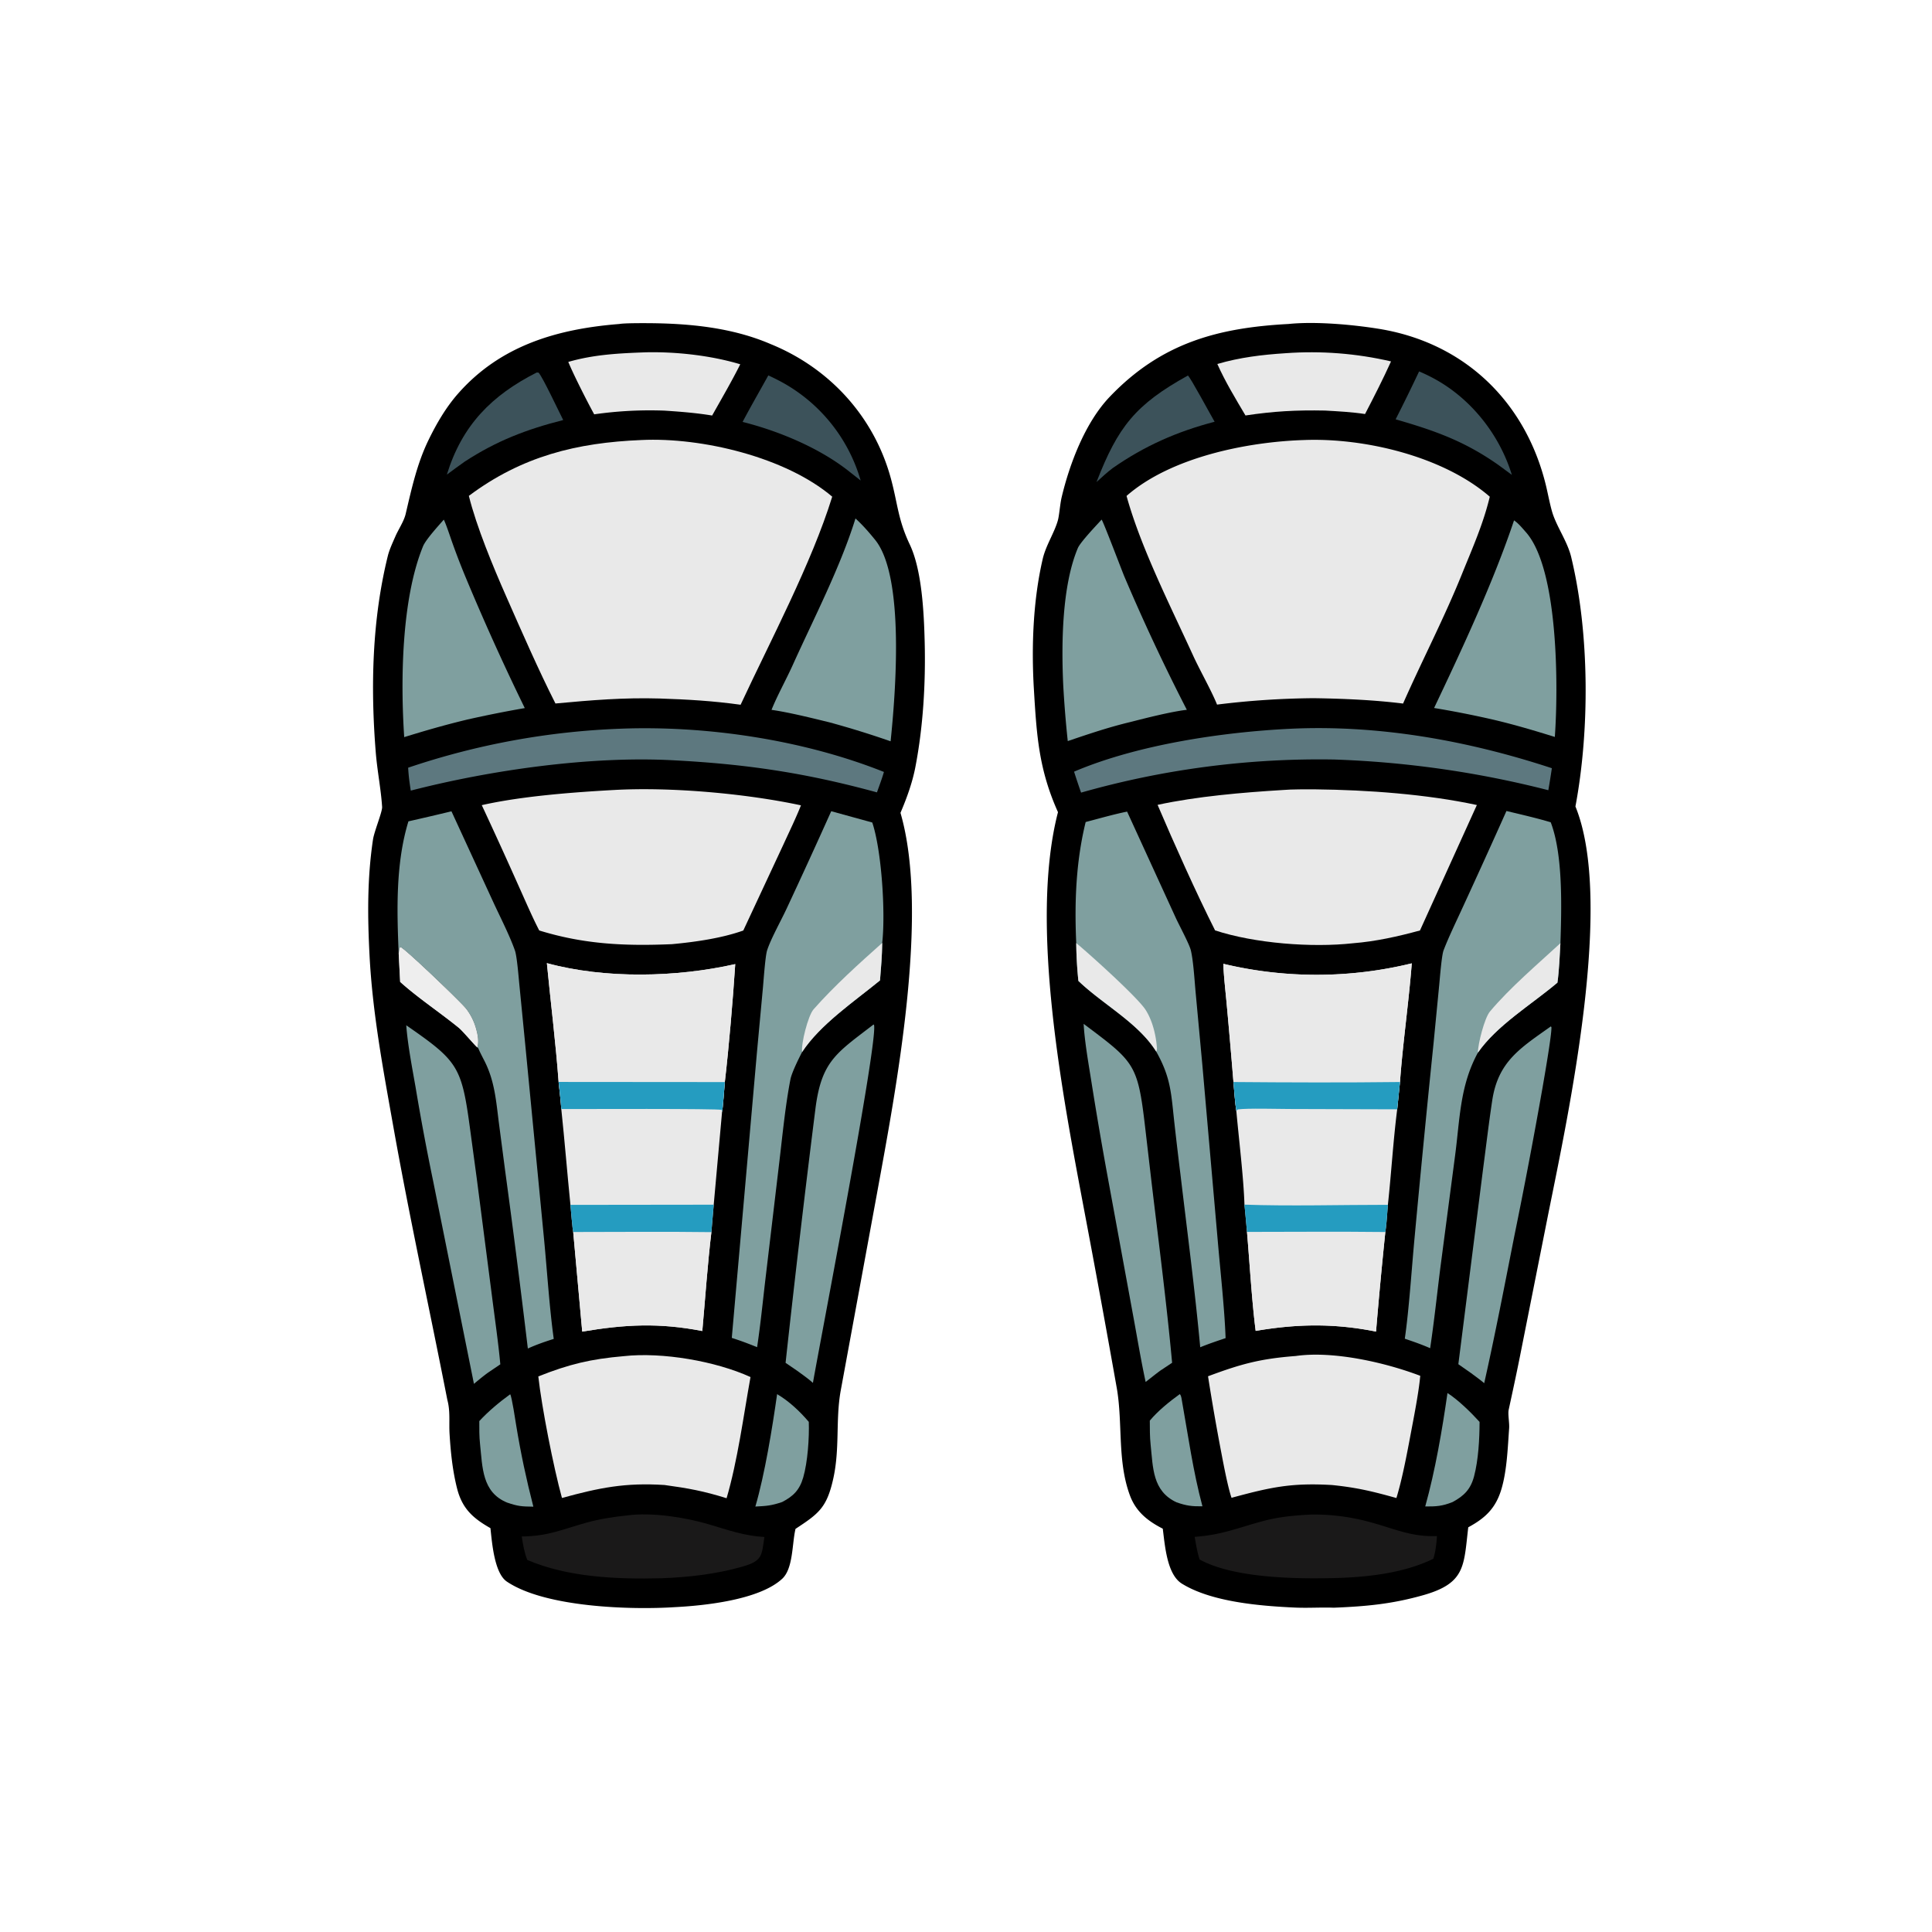
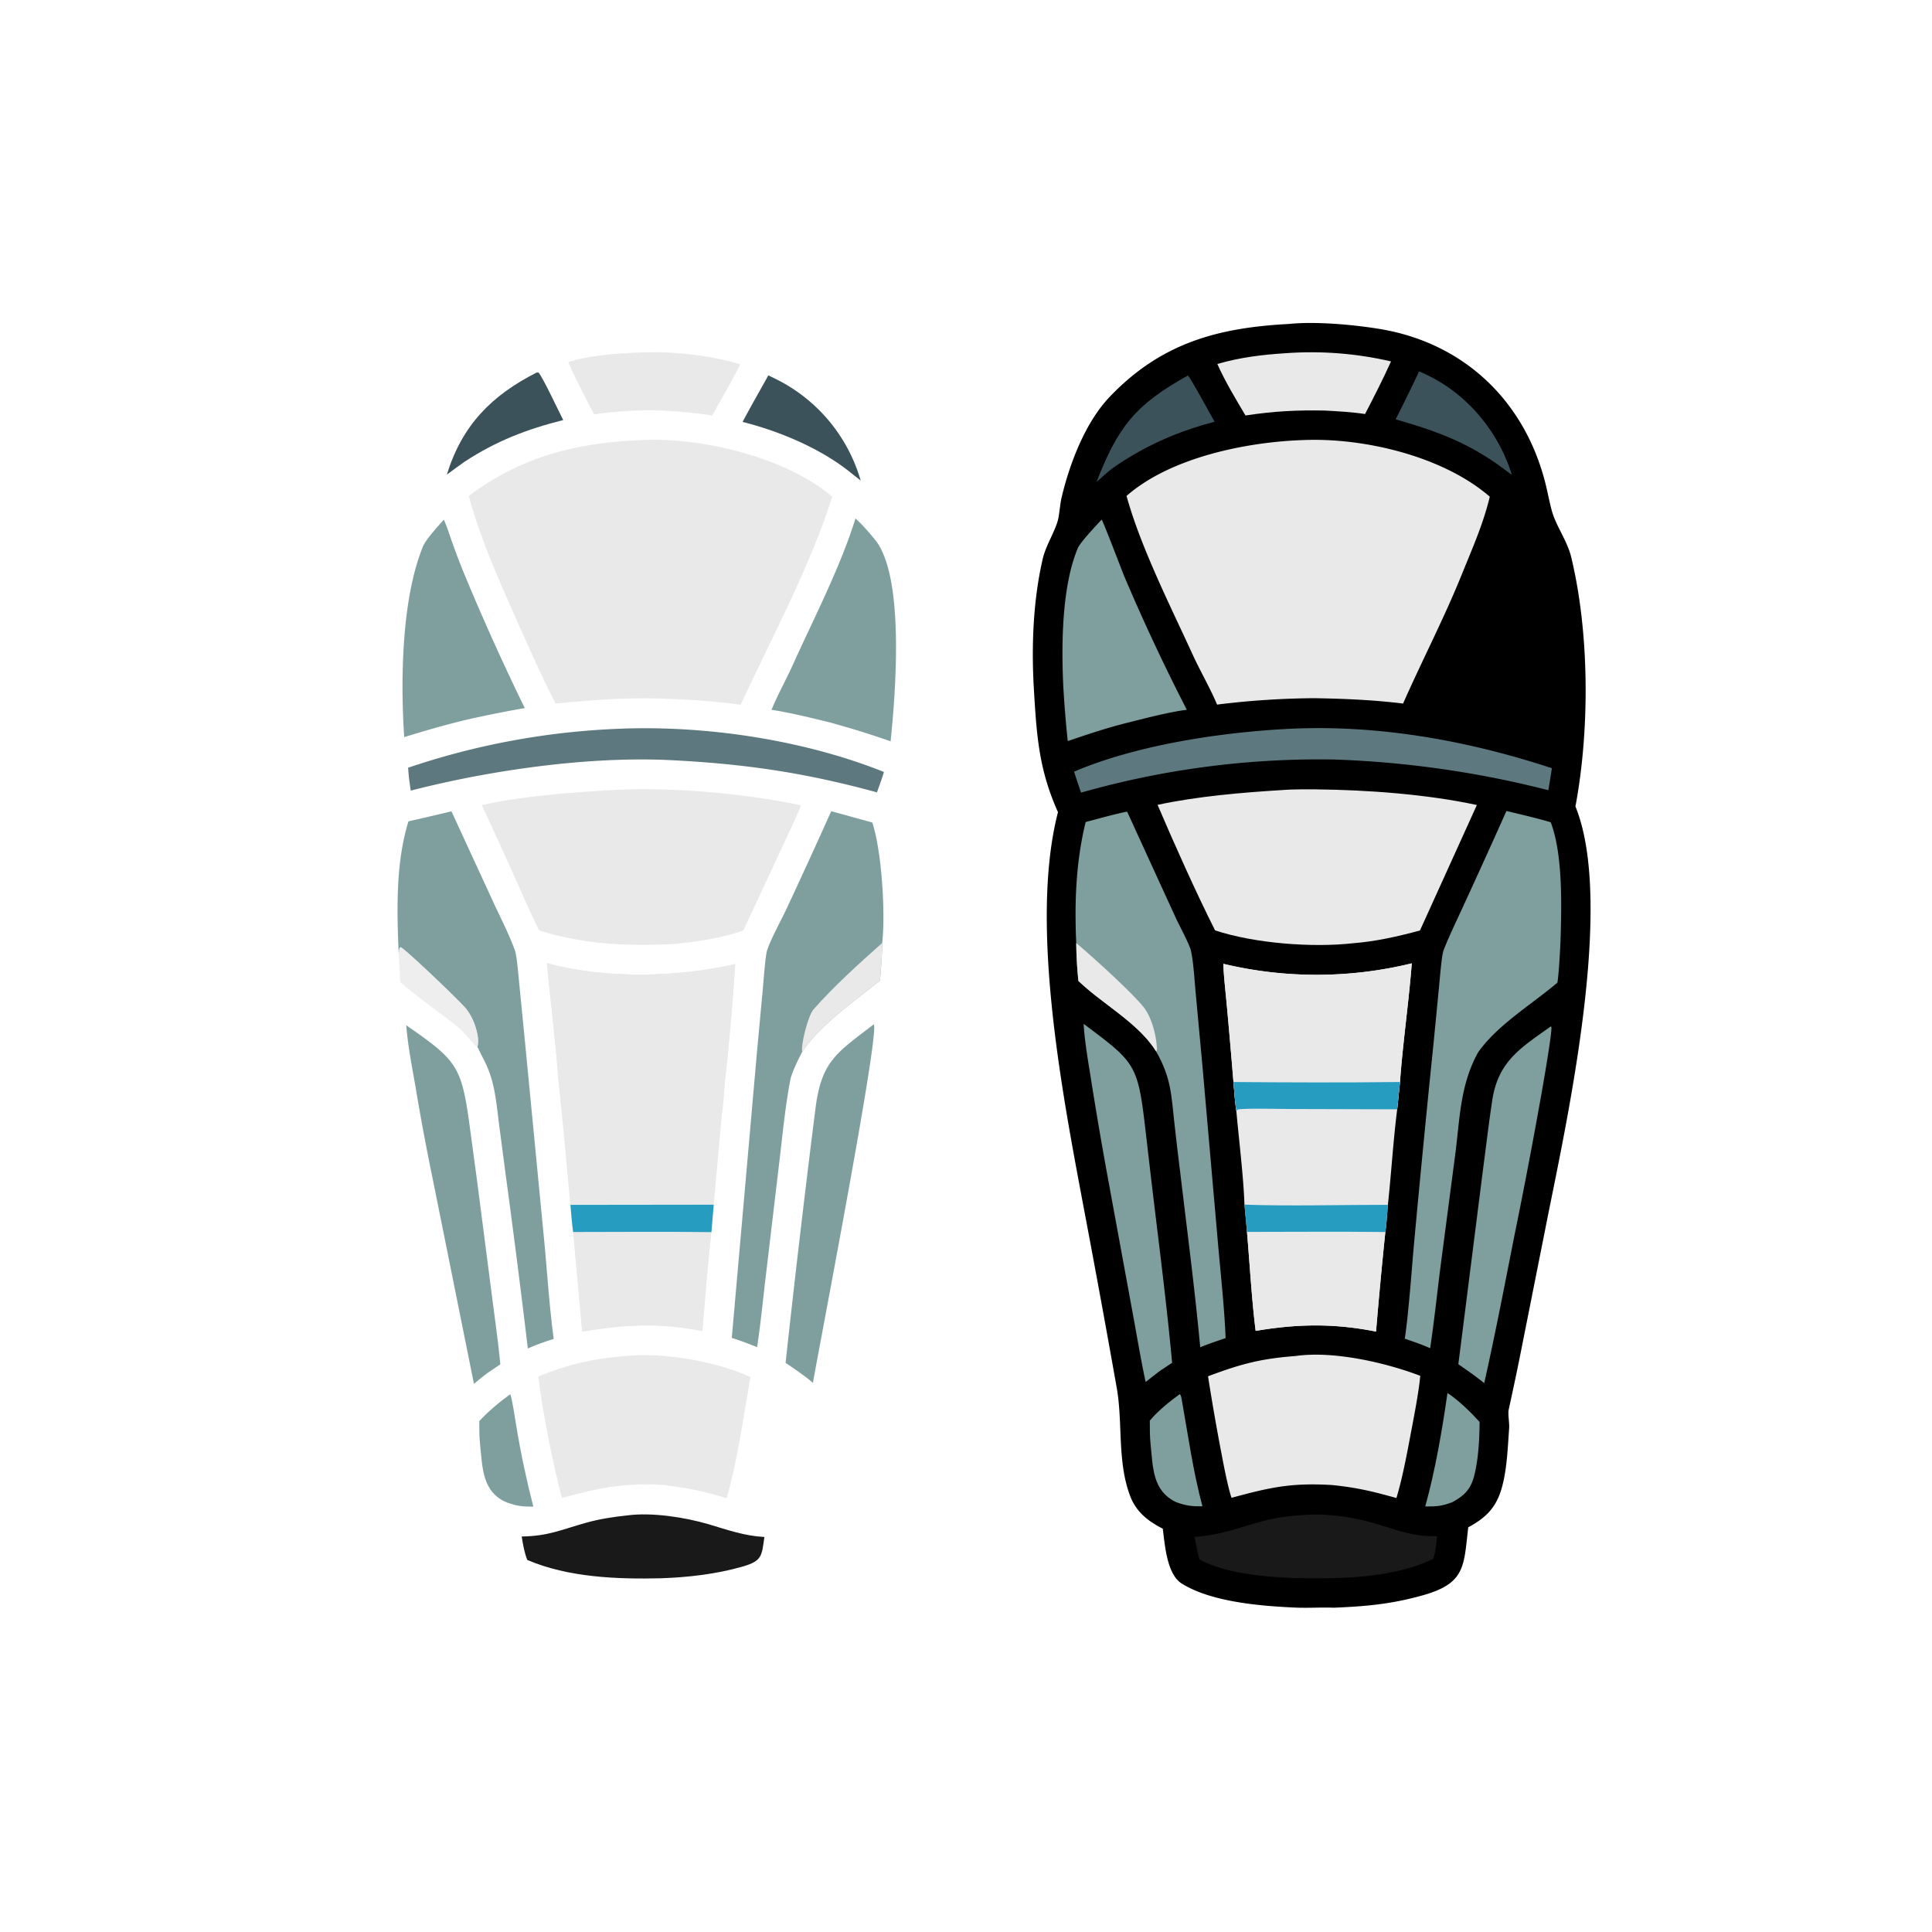
<svg xmlns="http://www.w3.org/2000/svg" data-bbox="195.157 171.186 647.878 681.121" viewBox="0 0 1024 1024" height="1024" width="1024" data-type="color">
  <g>
    <path d="M682.986 171.716c14.207-1.461 33.897.328 47.706 2.547 45.747 7.355 78.199 38.995 88.82 83.574.97 4.071 2.289 11.07 3.599 14.851 2.66 7.678 8.107 15.161 9.857 23.424 9.542 40.122 9.595 91.135 2.048 131.333 20.512 50.36-3.543 162.067-14.254 215.239l-15.348 77.185c-1.83 9.151-3.81 18.23-5.78 27.347-.497 2.299.448 6.96.245 9.761-.741 10.235-1.153 22.295-4.044 32.119-3.024 10.278-8.566 15.502-17.627 20.401-2.432 20.502-1.354 29.616-23.935 36.002-16.605 4.696-30.273 5.931-47.392 6.619-6.52-.262-13.526.244-20.534-.073-18.442-.832-44.293-2.96-59.953-12.701-7.876-4.9-8.94-20.095-10.097-29.107-7.984-4.076-14.243-9.016-17.441-17.711-6.724-18.283-3.714-38.029-6.9-56.603a7988 7988 0 0 0-17.278-94.288c-11.336-60.416-29.277-151.839-13.926-211.175-10.183-22.692-11.305-40.556-12.774-65.237-1.333-22.387-.436-47.036 4.697-69.038 1.658-7.108 6.205-13.884 8.018-20.38.752-2.694 1.145-8.618 1.985-12.168 4.231-17.87 12.526-39.709 25.421-53.238 27.335-28.678 57.474-36.693 94.887-38.683" fill="#000000" data-color="1" />
    <path d="M691.21 233.224c32.2-1.244 73.869 8.75 98.405 30.038-3.444 14.458-9.311 27.526-14.839 41.215-9.398 23.275-21.019 45.526-31.122 68.425-15.403-1.924-31.8-2.619-47.29-2.851a441 441 0 0 0-51.308 3.402c-2.841-7.169-9.178-18.315-12.648-25.912-11.973-26.215-27.72-57.183-35.319-84.685 23.316-20.447 63.68-28.674 94.121-29.632" fill="#E9E9E9" data-color="2" />
    <path d="M648.391 510.837a212.5 212.5 0 0 0 99.879-.247c-1.617 20.843-4.735 42.134-6.249 62.898l-1.472 14.469c-2.122 16.608-3.127 33.915-4.937 50.622-.334 3.906-.711 10.766-1.352 14.413a2612 2612 0 0 0-4.936 52.778c-22.141-4.44-41.758-4.116-63.793-.366-2.044-15.907-3.199-36.17-4.603-52.469q-.618-7.233-1.347-14.455c-.404-13.891-3.01-35.225-4.295-49.625-.735-4.733-1.104-10.523-1.536-15.362a3956 3956 0 0 0-3.519-40.684c-.58-6.503-1.664-15.608-1.84-21.972" fill="#E9E9E9" data-color="2" />
    <path d="M648.391 510.837a212.5 212.5 0 0 0 99.879-.247c-1.617 20.843-4.735 42.134-6.249 62.898l-1.472 14.469-57.22-.17c-5.607-.016-22.389-.482-27.334.233l-.709.835c-.735-4.733-1.104-10.523-1.536-15.362a3956 3956 0 0 0-3.519-40.684c-.58-6.503-1.664-15.608-1.84-21.972" fill="#E9E9E9" data-color="2" />
    <path d="M653.75 573.493c28.989.245 59.286.349 88.271-.005l-1.472 14.469-57.22-.17c-5.607-.016-22.389-.482-27.334.233l-.709.835c-.735-4.733-1.104-10.523-1.536-15.362" fill="#259CC0" data-color="3" />
    <path d="M660.928 652.935c24.295-.018 49.07-.224 73.332.057a2612 2612 0 0 0-4.936 52.778c-22.141-4.44-41.758-4.116-63.793-.366-2.044-15.907-3.199-36.17-4.603-52.469" fill="#E9E9E9" data-color="2" />
    <path d="M659.581 638.48c23.482.882 52.168.073 76.031.099-.334 3.906-.711 10.766-1.352 14.413-24.262-.281-49.037-.075-73.332-.057q-.618-7.233-1.347-14.455" fill="#259CC0" data-color="3" />
    <path d="M680.085 418.711c4.034-.387 13.228-.38 17.372-.335 27.158.295 58.742 2.561 85.311 8.303l-30.153 66.488c-11.632 3.174-23.447 5.825-35.494 6.774-21.838 2.443-52.27.046-73.101-6.811-10.037-19.896-21.79-46.191-30.48-66.536 20.84-4.525 45.267-6.59 66.545-7.883" fill="#E9E9E9" data-color="2" />
    <path d="M798.452 429.842c7.779 1.874 15.81 3.699 23.458 5.979 6.603 17.119 5.764 45.709 5.146 64.079-.31 5.985-.744 15.12-1.582 20.921-13.816 11.678-32.086 22.599-42.163 37.134-9.627 17.638-9.505 35.271-12.132 54.894l-7.78 59.235c-1.77 14.136-3.282 28.424-5.389 42.491-4.689-2.05-8.621-3.394-13.439-5.036 2.235-15.165 3.705-37.915 5.188-53.59q4.763-51.445 10.04-102.84l3.008-30.971c.369-3.816 1.295-15.749 2.31-18.421 2.638-6.944 7.022-15.968 10.209-22.938a4826 4826 0 0 0 23.126-50.937" fill="#7F9F9F" data-color="4" />
-     <path d="M827.056 499.9c-.31 5.985-.744 15.12-1.582 20.921-13.816 11.678-32.086 22.599-42.163 37.134.009-4.568 3.47-18.344 6.399-21.837 10.523-12.552 25.289-25.111 37.346-36.218" fill="#E9E9E9" data-color="2" />
    <path d="M575.429 435.687c6.775-1.758 15.227-4.186 21.963-5.514l25.709 56.134c1.802 3.968 7.183 13.862 8.043 17.292 1.339 5.347 1.977 15.956 2.522 21.941l3.581 38.62 8.198 93.568c1.334 15.697 3.609 36.044 4.146 51.508-4.614 1.556-8.932 2.991-13.45 4.841-2.757-29.9-6.9-61.566-10.46-91.529a2192 2192 0 0 1-3.197-27.057c-1.766-15.731-1.746-24.059-9.646-38.108-9.478-15.253-28.292-25.018-41.267-37.482a216 216 0 0 1-1.144-20.056c-.966-21.6-.178-43.084 5.002-64.158" fill="#7F9F9F" data-color="4" />
    <path d="M570.427 499.845c7.04 5.815 32.45 28.693 36.755 35.39 3.667 5.705 5.521 13.427 6.007 20.133.054.745-.089 1.327-.351 2.015-9.478-15.253-28.292-25.018-41.267-37.482a216 216 0 0 1-1.144-20.056" fill="#E9E9E9" data-color="2" />
    <path d="M686.788 718.706c19.845-2.859 47.554 3.475 65.969 10.501-.739 8.601-3.449 22.273-5.077 30.927-2.007 10.669-4.439 23.632-7.554 33.856-12.723-3.555-20.798-5.516-34.006-6.883-21.819-1.301-32.888 1.22-53.383 6.763-1.959-5.645-4.274-17.929-5.407-23.879a1214 1214 0 0 1-7.05-40.538c17.457-6.507 27.576-9.295 46.508-10.747" fill="#E9E9E9" data-color="2" />
    <path d="M583.877 275.405c.815.811 10.478 26.343 11.944 29.894a1059 1059 0 0 0 33.225 70.912c-8.377.979-21.565 4.333-29.879 6.464-11.559 2.76-21.996 6.314-33.231 10.108a578 578 0 0 1-2.406-29.754c-.984-21.321-.765-52.315 7.748-72.53 1.325-3.145 9.857-12.081 12.599-15.094" fill="#7F9F9F" data-color="4" />
-     <path d="M802.474 275.809c2.33 1.552 4.456 4.188 6.311 6.283 17.412 19.669 17.141 83.107 15.307 108.496-10.981-3.397-20.814-6.341-31.976-8.997a511 511 0 0 0-32.017-6.343c14.935-31.423 31.359-66.591 42.375-99.439" fill="#7F9F9F" data-color="4" />
    <path d="M684.13 386.25c46.775-2.186 94.09 6.317 138.386 20.917a464 464 0 0 1-1.865 11.66 529 529 0 0 0-113.511-16.265 461.1 461.1 0 0 0-134.146 17.543 394 394 0 0 1-3.717-11.108c33.514-14.314 78.807-21.028 114.853-22.747" fill="#5D787F" data-color="5" />
    <path d="m821.963 544.021.31.341c.33 3.349-3.876 27.326-4.707 32.18a2921 2921 0 0 1-14.95 78.618c-5.064 25.684-10.217 52.482-15.958 77.96-1.855-1.623-4.868-3.771-6.92-5.317l-6.783-4.746 13.134-103.724c1.604-12.019 3.018-24.242 4.848-36.222 3.148-20.611 15.05-27.722 31.026-39.09" fill="#7F9F9F" data-color="4" />
    <path d="M574.357 542.667c26.927 20.195 28.66 21.051 32.57 54.616l3.271 28.072c3.753 31.672 8.141 65.279 11.047 96.94l-6.39 4.251c-2.545 1.901-5.119 3.962-7.633 5.92-2.477-11.356-4.62-24.412-6.765-35.909l-13.091-71.301a2105 2105 0 0 1-8.964-52.329c-1.451-9.139-3.58-21.201-4.045-30.26" fill="#7F9F9F" data-color="4" />
    <path d="M695.24 802.733a112 112 0 0 1 30.544 3.918c13.128 3.5 22.135 8.04 35.829 7.495-.223 3.992-.734 8.211-1.917 12.032-17.771 8.681-40.174 10.274-59.821 10.343-18.843.173-47.662-.928-64.058-9.963-1.24-3.698-1.915-8.108-2.628-11.996 14.491-1.044 22.512-4.671 36.28-8.375 8.465-2.277 17.057-3.039 25.771-3.454" fill="#1A1919" data-color="6" />
    <path d="M681.33 187.21c18.76-1.377 37.62.088 55.942 4.345-3.972 8.864-9.305 19.3-13.767 27.891-6.731-1.048-14.428-1.463-21.216-1.843-15.19-.295-27.171.335-42.154 2.61-5.263-8.871-10.726-17.884-14.93-27.3 11.961-3.48 23.756-4.914 36.125-5.703" fill="#E9E9E9" data-color="2" />
    <path d="M752.152 196.862a86 86 0 0 1 7.333 3.484c19.952 10.58 35.258 29.869 41.832 51.345l-7.045-5.19c-18.036-12.693-33.729-18.249-54.563-24.244a930 930 0 0 0 12.443-25.395" fill="#3C525A" data-color="7" />
    <path d="M629.616 199.038c1.328.965 12.065 20.926 14.157 24.498-19.899 5.201-37.112 12.78-53.992 24.545-3.015 2.268-5.806 4.882-8.608 7.414 11.348-29.244 20.564-41.023 48.443-56.457" fill="#3C525A" data-color="7" />
    <path d="M767.195 738.34c5.717 3.656 12.48 10.298 17.009 15.297-.011 8.972-.628 20.181-2.908 28.804-1.846 6.982-5.333 10.369-11.359 13.661-5.537 2.215-8.687 2.393-14.536 2.357 5.341-19.179 8.95-40.363 11.794-60.119" fill="#7F9F9F" data-color="4" />
    <path d="M625.313 738.912c.709.701.856 1.933 1.053 3.039 3.364 18.826 5.982 37.934 10.954 56.427-5.656.067-8.44-.287-13.735-2.117-12.801-5.976-12.43-18.292-13.736-30.601-.443-4.176-.417-8.486-.432-12.687 4.217-5.117 10.538-10.212 15.896-14.061" fill="#7F9F9F" data-color="4" />
-     <path d="M328.313 171.714c2.496-.471 11.789-.444 14.657-.43 22.161.103 44.991 2.25 65.54 11.111 31.135 12.697 54.633 38.341 63.58 70.877 3.741 13.608 3.742 21.914 10.122 35.358 6.475 13.644 7.509 36.473 7.89 51.747.543 21.783-.814 44.933-4.978 66.403-1.632 8.297-4.534 16.26-7.854 24.046 15.568 53.555-2.477 147.024-12.472 201.857l-19.25 104.62c-2.726 15.476-.335 30.383-3.918 46.478-3.424 15.384-7.714 18.47-19.985 26.543-1.867 7.587-1.17 20.968-7.025 26.419-12.09 11.254-41.166 14.276-56.995 15.082-22.927 1.481-68.549.216-88.968-13.538-6.608-4.45-7.86-20.367-8.71-28.337-9.218-5.236-14.99-10.307-17.721-21.165-2.366-9.411-3.364-19.124-3.947-28.791-.371-6.144.47-11.984-1.173-18.004-9.506-48.499-20.097-96.831-28.744-145.484-5.342-30.06-10.914-59.575-12.501-90.151-1.072-20.676-1.242-40.801 1.829-61.367.653-4.372 5.002-14.768 4.84-17.301-.601-9.387-2.586-19.179-3.369-28.936-2.783-34.608-1.97-70.253 6.393-104.096.82-3.317 2.513-6.936 3.874-10.057 1.595-3.804 4.642-8.192 5.58-12.184 3.149-13.398 6.016-26.627 12.083-39.126 4.179-8.61 9.223-17.292 15.601-24.561 22.541-25.685 52.821-34.413 85.621-37.013m-116.22 348.7c9.302 8.421 21.39 16.408 31.191 24.432 2.011 1.647 8.854 9.781 9.714 10.274.872-3.348.187-6.801-.762-10.108a30.8 30.8 0 0 0-5.083-10.2c-2.641-3.438-31.233-30.824-34.762-32.798l-.621.414-.458 2.928z" fill="#000000" data-color="1" />
    <path d="M339.903 233.222c32.171-1.55 76.583 9.137 101.194 30.021-10.951 35.386-32.844 76.504-48.559 110.286-15.024-2.063-27.818-2.803-42.891-3.306-19.059-.559-36.254.877-55.249 2.643-9.054-17.881-18.06-38.519-26.139-56.852-6.881-15.613-15.692-36.818-19.757-53.199 28.11-21.006 57.181-28.192 91.401-29.593" fill="#E9E9E9" data-color="2" />
    <path d="M289.854 510.482c30.868 8.429 68.7 7.555 99.838.519-1.214 18.664-3.352 43.956-5.517 62.52-.137 1.754-1.095 14.677-1.466 15.807l-4.422 49.184q-.666 7.267-1.234 14.542c-2.001 16.643-3.3 35.556-4.819 52.415-22.875-4.441-40.913-3.519-63.645.318l-4.78-52.804c-.4-1.488-1.262-12.179-1.471-14.379-1.708-16.915-3.055-33.911-4.843-50.792-.276-4.451-.97-9.851-1.424-14.362-1.498-20.481-4.227-42.361-6.217-62.968" fill="#E9E9E9" data-color="2" />
    <path d="M289.854 510.482c30.868 8.429 68.7 7.555 99.838.519-1.214 18.664-3.352 43.956-5.517 62.52-.137 1.754-1.095 14.677-1.466 15.807l-.235-1.062c-1.487-.74-75.84-.445-84.979-.454-.276-4.451-.97-9.851-1.424-14.362-1.498-20.481-4.227-42.361-6.217-62.968" fill="#E9E9E9" data-color="2" />
-     <path d="m296.071 573.45 88.104.071c-.137 1.754-1.095 14.677-1.466 15.807l-.235-1.062c-1.487-.74-75.84-.445-84.979-.454-.276-4.451-.97-9.851-1.424-14.362" fill="#259CC0" data-color="3" />
    <path d="M303.809 652.983c24.264-.007 49.019-.249 73.244.071-2.001 16.643-3.3 35.556-4.819 52.415-22.875-4.441-40.913-3.519-63.645.318z" fill="#E9E9E9" data-color="2" />
    <path d="m302.338 638.604 75.949-.092q-.666 7.267-1.234 14.542c-24.225-.32-48.98-.078-73.244-.071-.4-1.488-1.262-12.179-1.471-14.379" fill="#259CC0" data-color="3" />
    <path d="M325.33 418.716c30.092-1.698 69.894 1.844 99.194 8.124-2.565 6.532-6.324 14.267-9.273 20.721l-21.29 45.629c-11.505 4.118-25.724 6.113-37.837 7.239-24.748 1.045-46.343.131-70.307-7.257-3.451-6.572-7.477-15.939-10.576-22.792a2694 2694 0 0 0-19.892-43.636c21.153-4.785 48.314-6.828 69.981-8.028" fill="#E9E9E9" data-color="2" />
    <path d="m440.567 429.96 21.759 5.99c4.958 14.875 7.075 47.671 5.268 63.812-.079 6.851-.615 13.044-1.176 19.878-13.825 11.327-31.67 23.342-41.266 37.935-1.718 3.25-5.512 10.977-6.188 14.441-2.673 13.694-4.149 29.009-5.789 42.867l-7.402 62.424c-1.426 12.068-2.681 24.787-4.491 36.725-4.763-1.929-8.473-3.333-13.419-4.919l13.369-151.736 3.16-34.134c.351-3.945 1.24-16.535 2.177-19.478 1.919-6.031 7.33-15.682 10.254-21.951a3611 3611 0 0 0 23.744-51.854" fill="#7F9F9F" data-color="4" />
    <path d="M425.152 557.575c-.669-4.25 3.151-19.318 6.054-22.612 10.868-12.332 24.077-24.227 36.388-35.201-.079 6.851-.615 13.044-1.176 19.878-13.825 11.327-31.67 23.342-41.266 37.935" fill="#E9E9E9" data-color="2" />
    <path d="M216.475 435.329a1535 1535 0 0 0 22.808-5.32l22.354 48.535c3.551 7.645 8.585 17.51 11.302 25.293 1.062 3.041 1.937 14.044 2.311 17.839l3.058 31.107 10.156 105.115c1.541 16.243 2.809 35.834 5.035 51.748-4.958 1.58-8.956 2.947-13.732 5.097a5758 5758 0 0 0-12.014-94.118l-3.405-26.016c-1.417-11.306-2.23-21.614-7.397-31.938-1.097-2.191-2.642-5.035-3.517-7.223l-.436-.328c.872-3.348.187-6.801-.762-10.108a30.8 30.8 0 0 0-5.083-10.2c-2.641-3.438-31.233-30.824-34.762-32.798l-.621.414-.458 2.928c-.976-23.021-1.63-47.812 5.163-70.027" fill="#7F9F9F" data-color="4" />
    <path d="M330.605 718.79c20.448-2.259 48.794 2.666 67.176 11.076-3.695 20.489-6.85 44.452-12.675 64.227-12.148-3.812-20.424-5.318-32.922-7.015-21.001-1.326-34.477 1.462-54.338 6.874-4.509-16.405-10.73-48.108-12.531-64.421 16.449-6.524 27.776-9.223 45.29-10.741" fill="#E9E9E9" data-color="2" />
    <path d="M453.414 274.796c3.73 3.369 7.272 7.446 10.434 11.351 15.872 19.601 10.752 81.987 8.195 106.756a490 490 0 0 0-32.429-10.051c-9.312-2.271-21.273-5.269-30.696-6.617 3.149-7.796 7.766-16.029 11.266-23.782 11.171-24.745 25.238-51.838 33.23-77.657" fill="#7F9F9F" data-color="4" />
    <path d="M235.226 275.414c1.249 2.51 3.409 9.137 4.458 12.076a368 368 0 0 0 6.956 18.094 1275 1275 0 0 0 31.502 69.713 617 617 0 0 0-30.398 6.065c-11.886 2.855-21.855 5.737-33.504 9.329-1.962-29.316-1.553-72.917 9.969-101.13 1.461-3.577 8.149-10.867 11.017-14.147" fill="#7F9F9F" data-color="4" />
    <path d="M328.978 386.222c45.716-1.741 96.981 5.942 139.521 22.927-1.02 3.545-2.451 7.322-3.699 10.823-37.852-10.353-69.409-15.026-108.424-17.03-43.947-2.286-96.29 5.216-138.66 16.097-.703-4.495-1.122-7.619-1.394-12.14a397 397 0 0 1 112.656-20.677" fill="#5D787F" data-color="5" />
    <path d="M215.321 543.413c27.146 18.829 29.311 21.601 33.688 53.943l3.724 27.562 8.025 62.081c1.489 11.758 3.338 24.371 4.422 36.122l-6.4 4.33c-2.73 1.968-5.001 3.868-7.581 6.021l-21.747-108.083a1280 1280 0 0 1-9.192-49.185c-1.821-10.368-4.16-22.415-4.939-32.791" fill="#7F9F9F" data-color="4" />
    <path d="m462.999 543.001.265.283c2.091 9.229-28.852 169.21-32.397 189.682-2.423-2.203-5.452-4.31-8.122-6.275l-6.37-4.357a8180 8180 0 0 1 15.863-135.022c3.25-25.049 11.231-29.262 30.761-44.311" fill="#7F9F9F" data-color="4" />
    <path d="M332.414 803.205c12.982-1.767 30.768 1.009 43.21 4.695 10.222 3.028 18.788 6.149 29.523 6.736-1.45 9.974-1.042 12.688-11.705 15.724-13.89 3.956-28.412 5.62-42.817 6.148-23.314.586-49.519-.409-71.148-9.71-1.634-4.112-2.252-8.086-2.957-12.423 14.288-.212 20.932-3.626 34.404-7.367 6.893-1.914 14.371-3.06 21.49-3.803" fill="#1A1919" data-color="6" />
    <path d="M342.325 186.728c16.249-.359 34.561 1.701 50.027 6.348-4.458 8.926-9.997 18.404-14.906 27.164-8.362-1.385-16.716-2.036-25.161-2.593a207.3 207.3 0 0 0-37.346 1.958c-3.626-6.569-11.014-21.126-13.734-27.783 13.761-3.963 26.956-4.572 41.12-5.094" fill="#E9E9E9" data-color="2" />
    <path d="M407.226 198.964q3.146 1.456 6.217 3.066a86.9 86.9 0 0 1 42.73 52.66l-6.954-5.482c-15.544-12.036-36.557-20.788-55.626-25.583 4.261-8.075 9.191-16.611 13.633-24.661" fill="#3C525A" data-color="7" />
    <path d="m284.456 197.439 1.001.051c2.201 2.402 10.835 20.834 13.059 25.143-19.496 4.952-35.278 10.994-52.251 22.064-3.117 2.157-6.342 4.603-9.42 6.851 8.071-26.22 23.784-42.021 47.611-54.109" fill="#3C525A" data-color="7" />
    <path d="M270.413 738.993c.862 1.172 2.826 14.321 3.194 16.568 2.427 14.787 5.342 28.474 9.083 43-6.321-.088-7.977-.168-13.883-2.154-13.379-5.47-13.046-18.683-14.382-31.097-.428-3.983-.408-8.107-.382-12.111 4.827-5.213 10.617-10.052 16.37-14.206" fill="#7F9F9F" data-color="4" />
-     <path d="M411.885 738.926c6.304 3.698 12.077 9.141 16.79 14.69.302 8.405-.585 21.294-2.939 29.424-1.946 6.719-5.273 9.985-11.173 13.06-5.637 1.91-8.211 2.108-14.204 2.405 5.001-17.097 8.979-41.645 11.526-59.579" fill="#7F9F9F" data-color="4" />
    <path d="m211.312 505.356.458-2.928.621-.414c3.529 1.974 32.121 29.36 34.762 32.798a30.8 30.8 0 0 1 5.083 10.2c.949 3.307 1.634 6.76.762 10.108-.86-.493-7.703-8.627-9.714-10.274-9.801-8.024-21.889-16.011-31.191-24.432z" fill-opacity=".765" fill="#E9E9E9" data-color="2" />
  </g>
</svg>